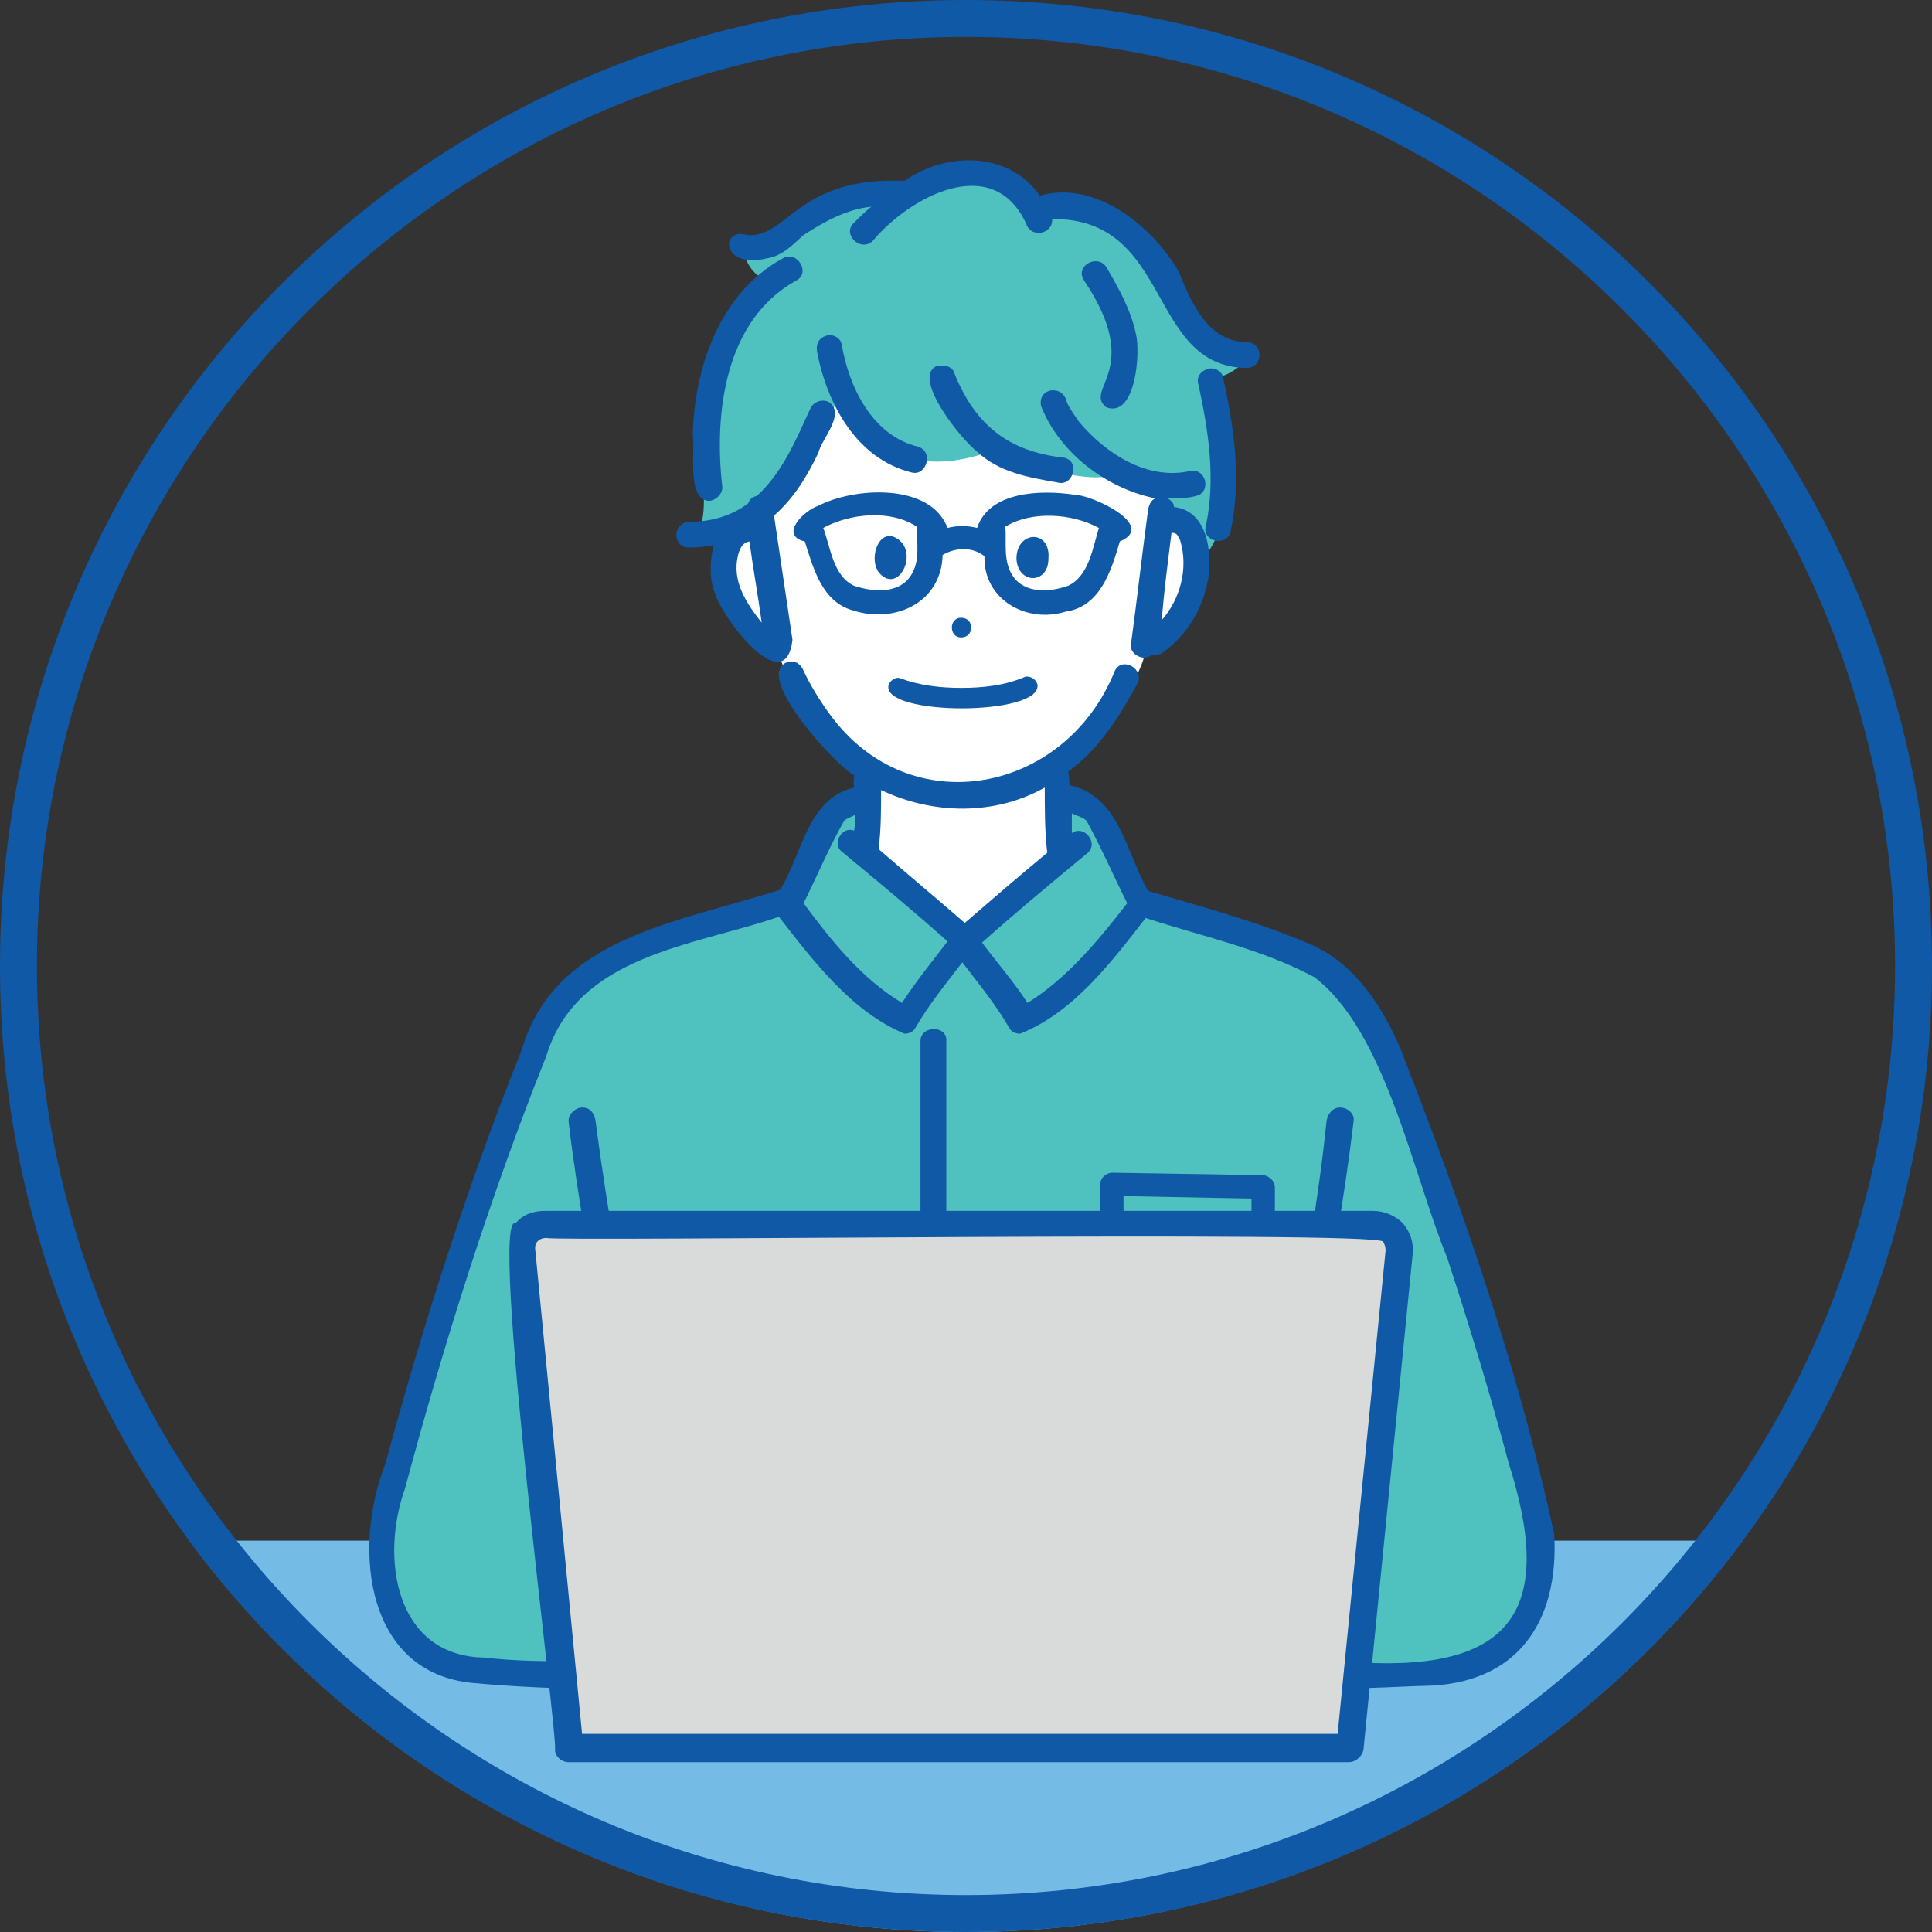
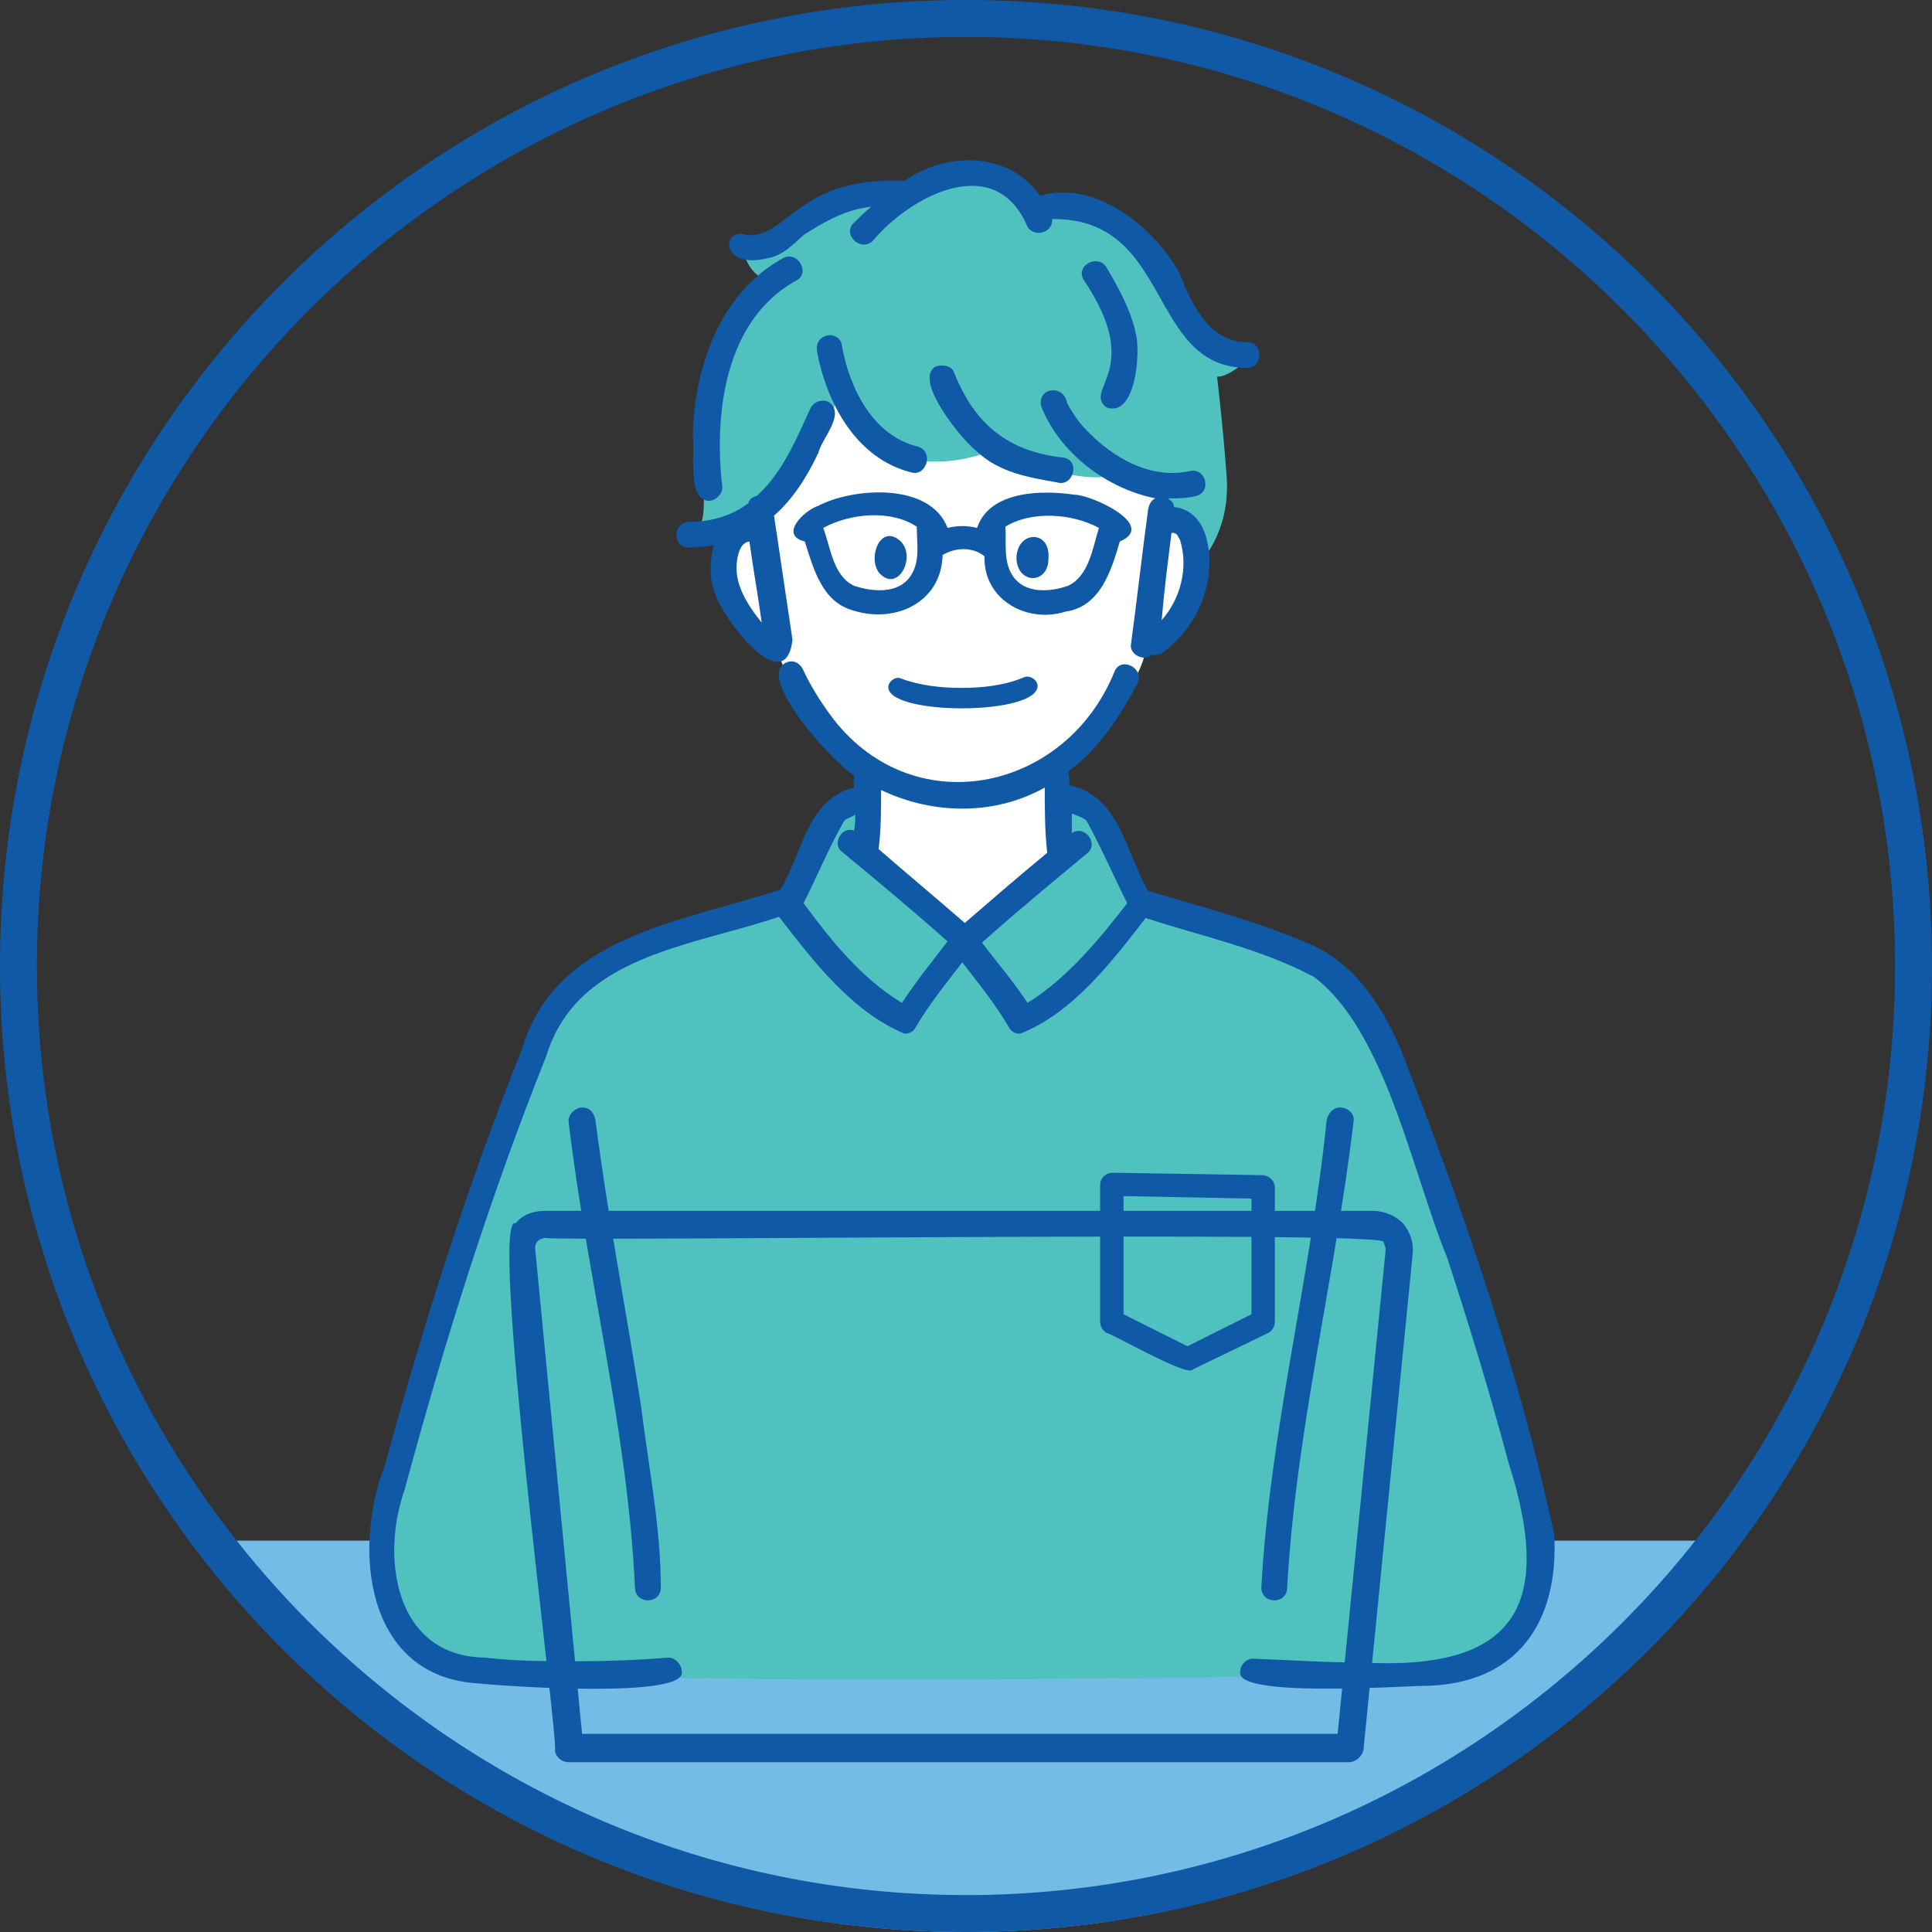
<svg xmlns="http://www.w3.org/2000/svg" xmlns:xlink="http://www.w3.org/1999/xlink" version="1.1" id="レイヤー_1" x="0px" y="0px" viewBox="0 0 157 157" style="enable-background:new 0 0 157 157;" xml:space="preserve">
  <rect x="0" y="0" width="157" height="157" fill="#333333" stroke="none" />
  <style type="text/css">
	.st0{fill:#FFFFFF;}
	.st1{clip-path:url(#SVGID_00000039852164960001538390000007190321728947753129_);fill:#74BCE6;}
	.st2{clip-path:url(#SVGID_00000039852164960001538390000007190321728947753129_);}
	.st3{fill:#4FC1BF;}
	.st4{fill:#1059A6;}
	.st5{fill:#D8DBD9;}
</style>
  <g>
    <g>
      <path class="st0" d="M683,1528.3" />
    </g>
  </g>
  <g>
    <g>
      <defs>
        <circle id="SVGID_1_" cx="78.5" cy="78.5" r="78.5" />
      </defs>
      <clipPath id="SVGID_00000098199958648243737560000016813888809045084057_">
        <use xlink:href="#SVGID_1_" style="overflow:visible;" />
      </clipPath>
      <rect x="-0.2" y="125.2" style="clip-path:url(#SVGID_00000098199958648243737560000016813888809045084057_);fill:#74BCE6;" width="156.7" height="69.2" />
      <g id="group_00000100359969097091489210000015844378255723237044_" style="clip-path:url(#SVGID_00000098199958648243737560000016813888809045084057_);">
        <g>
          <path class="st0" d="M61.8,43.1c-5.2,0.7-2.8,7.1,1.5,10.1c0,0,2.6,7.9,7.1,10.2l0.4,6.4l7.5,6.6l7.1-6.1l0.1-7      c0,0,6.4-5.9,7.5-10c0,0,4.2-2.4,4.2-6.9s-2.8-4.1-2.8-4.1l0.7-8.5c0,0-15.6-15.9-33.4-0.2L61.8,43.1z" />
          <path class="st3" d="M70.5,64.3l-3.1,1.3l-3.2,7.6L50,77.8c0,0-3.8,0.5-6.9,8.7C40,94.7,31.3,123,31.3,123s-1.8,9.5,4.6,12      c6.4,2.5,73.9,1.1,73.9,1.1s16.6,2.6,15.4-10.7c-1.2-13.3-13.9-43.3-13.9-43.3s-3.7-4.7-8.8-5.7c-5.1-1.1-9.9-3.1-9.9-3.1      L89,65.6l-3-1.4l0.3,5.2l-8,6.9l-7.9-6.9L70.5,64.3z" />
          <path class="st3" d="M84.5,17c0,0-4.2-5.7-10.6-1.3c0,0-3.5-2.1-11,3.2c0,0-0.9,1.4-2.6,1.1c0,0,0.4,2.8,2.6,2.8      c0,0-5.4,3.7-5.7,10.7c-0.3,7,0.7,9.3-1.2,9.9c0,0,5.6,3,12.1-11c0,0,3.3,7.7,12.6,4.2c0,0,7.8,3.3,10.1,1.8l3.7,1.1V42l3.1,3.6      c0,0,2.3-2.3,2.1-6.6c-0.3-4.3-0.8-8.4-0.8-8.4s0.7,0.2,2.4-1.3C95.1,29.3,94,14.3,84.5,17z" />
        </g>
        <g>
          <path class="st4" d="M73.2,44c-1.6-1.5-2.7,1.2-1.8,2.5C72.9,48.3,74.5,45.3,73.2,44z" />
          <path class="st4" d="M85.2,45.4c0.2-2.4-2.6-2.3-2.6,0C82.7,47.5,85.2,47.5,85.2,45.4z" />
-           <path class="st4" d="M78.1,50.2c-1,0-1,1.6,0,1.6C79.2,51.8,79.2,50.2,78.1,50.2z" />
          <path class="st4" d="M72.2,55.7c-0.5,2.5,12.6,2.5,12.1-0.1c-0.1-0.4-0.6-0.7-1-0.6c-1.6,0.7-3.4,0.9-5.2,0.9      c-1.7,0-3.4-0.2-5-0.8C72.8,55,72.3,55.3,72.2,55.7z" />
          <path class="st4" d="M93.3,41.4c-0.5,3.7-0.9,7.3-1.4,11c-0.1,0.8,1.1,1.4,1.7,0.8c0.3,0.1,0.5,0,0.8-0.1      c2.1-1.5,3.4-3.7,3.8-6.2c0.3-2.1-0.1-5.4-2.8-5.7c0-0.3-0.2-0.5-0.5-0.7c0.8,0,1.6,0,2.3-0.2c1.3-0.3,0.8-2.4-0.6-2      c-3.4,0.7-6.7-1.4-8.9-4c-0.2-0.3-0.8-1.1-1-1.6c-0.3-1.5-2.4-1.2-2.1,0.3c1.5,3.8,5.3,6.7,9.3,7.5      C93.6,40.6,93.4,40.9,93.3,41.4z M95.2,43.3c0.2,0,0.3,0,0.5,0.2c-0.1-0.1,0.1,0.2,0.1,0.2c0,0,0.1,0.2,0.1,0.2      c0.7,2.3,0,4.8-1.5,6.5C94.6,48,94.9,45.7,95.2,43.3z" />
          <path class="st4" d="M62.3,21c1.3-0.2,2.1-1.1,3-1.9c1.7-1.1,3.5-2.1,5.5-2.3c-0.5,0.4-0.9,0.8-1.4,1.3c-1,0.9,0.5,2.4,1.5,1.5      c3-3.6,9.8-7.3,12.5-1.4c0.4,1.2,2.2,0.8,2.1-0.4c9.8-0.1,7.7,12,15.8,12.1c1.4,0,1.4-2.1,0-2.1c-3.1,0-4.5-3.2-5.5-5.7      c-2.1-3.7-6.8-7.5-11.3-6.2c-2.5-3.6-7.6-3.6-11-1.2c-8.7-0.4-9.5,4.7-12.8,4.4C58.6,18.4,58.5,21.9,62.3,21z M70.6,16.8      C70.7,16.8,70.7,16.8,70.6,16.8L70.6,16.8z" />
          <path class="st4" d="M57.6,40.7c0.5,0,1.1-0.5,1.1-1.1C58,33.6,58.9,26,64.7,22.8c1.2-0.6,0.1-2.5-1.1-1.8      c-5.1,2.8-7.2,8.9-7.3,14.4C56.5,36.7,55.8,40.6,57.6,40.7z" />
          <path class="st4" d="M56,44.5c0.7,0,1.4-0.1,2-0.2c-0.3,1.2-0.4,2.7,0.1,3.9c0.5,1.9,5.7,8.8,6.3,3.8c-0.5-3.4-1-6.7-1.5-10.1      c1.6-1.4,2.7-3.2,3.6-5.1c0.3-1.2,2.2-3.1,0.9-4.1c-0.5-0.3-1.2-0.1-1.5,0.4c-1.2,2.6-2.3,5.3-4.4,7.2c-0.4,0.1-0.6,0.3-0.7,0.6      c-1.3,1-3,1.5-4.7,1.5C54.6,42.4,54.6,44.5,56,44.5z M59.9,45.5c0.1-0.6,0.3-1.4,1-1.5c0.3,2.2,0.7,4.4,1,6.6      C60.7,49.1,59.6,47.4,59.9,45.5z" />
          <path class="st4" d="M86.6,49.7c2.8-0.4,3.7-3.3,4.4-5.7c3.1-1.3-2.3-3.8-3.7-3.8c-2.7-0.4-6.9-0.3-7.9,2.7      c-0.8-0.2-1.6-0.2-2.4,0c-1.4-3.7-7.6-3.3-10.5-1.8c-1.2,0.4-3.2,2.4-1.1,2.9c0.7,2.2,1.4,4.9,3.9,5.6c3.4,1.1,7.2-0.6,7.3-4.5      c1-0.6,2.4-0.7,3.4,0.1C79.9,48.7,83.4,50.7,86.6,49.7z M74,46.8c-1,1.5-3.1,1.3-4.6,0.8c-1.7-0.8-1.9-3.1-2.5-4.7      c2.2-1.2,5.5-1.5,7.6-0.1C74.5,44.2,74.8,45.6,74,46.8z M82.3,46.8c-0.8-1.2-0.5-2.7-0.6-4c2.1-1.3,5.4-1.1,7.6,0.1      c-0.5,1.6-0.8,3.9-2.5,4.7C85.4,48.1,83.3,48.3,82.3,46.8z" />
-           <path class="st4" d="M100,43.2c0.9-4.2,0.3-8.4-0.6-12.5c-0.1-0.6-0.8-0.9-1.3-0.7c-0.6,0.2-0.9,0.7-0.7,1.3      c0.8,3.7,1.4,7.6,0.6,11.4C97.6,44,99.7,44.5,100,43.2z" />
          <path class="st4" d="M74.6,36.3c-3.7-0.9-5.6-4.8-6.2-8.3c-0.1-0.6-0.8-0.9-1.3-0.7c-0.6,0.2-0.8,0.7-0.7,1.3      c0.8,4.2,3.2,8.7,7.7,9.8C75.3,38.7,75.9,36.7,74.6,36.3z" />
          <path class="st4" d="M79.4,36.7c1.8,1.7,4.2,2.1,6.5,2.5c1.3,0.4,1.9-1.7,0.6-2c-4.6-0.5-7.3-2.7-9-7c-0.2-0.5-1-0.6-1.5-0.4      C74.2,30.9,78.2,35.8,79.4,36.7z" />
          <path class="st4" d="M89.9,33.1c2.4,0.9,2.8-4.5,2.4-6c-0.4-1.9-1.4-3.7-2.4-5.4c-0.7-1.1-2.6-0.1-1.8,1.1      C93,30.1,88,31.6,89.9,33.1z" />
          <path class="st4" d="M103.6,107.4V96.5c0-0.5-0.4-0.9-0.9-1l-12.3-0.2c-0.5,0-1,0.4-1,1c0,0,0,11.1,0,11.1      c0,0.4,0.2,0.7,0.5,0.9c0.5,0.1,6.6,3.6,7,3c0,0,6.2-3,6.2-3C103.4,108.1,103.6,107.8,103.6,107.4z M101.7,106.8l-5.2,2.6      l-5.2-2.6v-9.6l10.4,0.2V106.8z" />
          <path class="st4" d="M126.3,124.7c-2.9-13.5-7.5-26.7-12.5-39.5c-1.5-3.5-3.8-7-7.4-8.5c-4.2-1.8-8.7-3-13.1-4.3      c-1.8-3.1-2.3-7.7-6.4-8.6c0-0.3,0-0.7-0.1-1.1c2.5-1.8,4.2-4.5,5.6-7.1c0.7-1.2-1.2-2.3-1.8-1.1C86.6,64.5,73.9,67,67.4,58      c-0.8-1.1-1.6-2.4-2.1-3.5c-0.2-0.5-0.7-0.9-1.3-0.7c-2.9,1,3.9,8.4,5.4,9.2c0,0.1,0,0.3,0,0.4c-0.1-0.6,0,0.5,0,0.6      c-3.8,0.9-4.2,5.4-6,8.3c-8.3,2.7-18.3,3.8-21,13c-4.4,11-8,22.3-11.1,33.7c-2.7,6.9-1.6,17.3,7.6,17.8c1.8,0.2,17.1,1.3,16.5-1      c0-0.5-0.5-1.1-1.1-1.1c-2.4,0.2-4.9,0.3-7.3,0.3c-2.5,0-5.1,0-7.6-0.3c-7.3-0.1-8.5-8.1-6.5-13.7c3.2-11.9,6.9-23.7,11.5-35.2      c2.5-8.2,11.9-8.9,18.9-11.3c2.8,3.6,5.9,7.7,10.2,9.5c0.3,0,0.7-0.1,0.9-0.5c1.1-1.9,2.5-3.6,3.8-5.3c1.3,1.7,2.7,3.4,3.8,5.3      c0.2,0.4,0.6,0.5,0.9,0.5c4.3-1.7,7.4-5.8,10.2-9.4c4.6,1.5,9.4,2.5,13.7,4.8c5.8,4.4,8,16,10.8,22.8c1.8,5.5,3.5,11.1,5,16.7      c3.7,11.6,0.6,16.9-12,16.2c-2.9,0-5.8-0.2-8.6-0.3c-0.6-0.1-1.2,0.4-1.2,1c-0.7,2.2,13.2,1.2,14.9,1.2      C123.3,136.9,126.7,131.8,126.3,124.7z M73.3,81.5c-3.3-2-5.7-5-8-8.1c1.1-2.2,2.1-4.6,3.3-6.7c0.2-0.2,0.6-0.3,0.9-0.5      c0,0.4,0,0.9-0.1,1.3c-1-0.4-1.8,1.1-1,1.7c2.9,2.4,5.8,4.8,8.6,7.3C75.7,78.2,74.4,79.8,73.3,81.5z M71.4,69      c0.2-1.6,0.2-3.2,0.2-4.8c4.2,2,9.2,2.1,13.3-0.2c0,1.8,0,3.5,0.2,5.3c-2.3,1.9-4.5,3.8-6.7,5.7C76.1,73,73.7,71,71.4,69z       M83.5,81.5c-1.1-1.7-2.5-3.3-3.7-4.9c2.8-2.5,5.7-4.9,8.6-7.3c0.9-0.8-0.3-2.3-1.3-1.6c0-0.5,0-1.1,0-1.6      c0.4,0.2,0.9,0.3,1.2,0.6c1.2,2.2,2.2,4.5,3.3,6.7C89.2,76.5,86.7,79.5,83.5,81.5z M117,134.7      C116.9,134.7,116.8,134.7,117,134.7L117,134.7z" />
-           <path class="st4" d="M74.8,84.6c0,8,0,15.9,0,23.9c0,1.4,2.1,1.4,2.1,0c0-8,0-15.9,0-23.9C77,83.3,74.8,83.3,74.8,84.6z" />
          <path class="st4" d="M102.5,129c0,1.4,2.1,1.4,2.1,0c0.7-12.7,3.9-25.2,5.4-37.9c0.1-0.6-0.5-1.1-1.1-1.1c-0.6,0-1,0.5-1.1,1.1      C106.5,103.8,103.2,116.3,102.5,129z" />
          <path class="st4" d="M52.1,114.3c-1.2-7.7-2.7-15.4-3.7-23.2c-0.1-0.6-0.4-1.1-1.1-1.1c-0.5,0-1.1,0.5-1.1,1.1      c1.5,12.7,4.8,25.1,5.4,37.9c0,1.4,2.1,1.4,2.1,0C53.7,124.1,52.7,119.2,52.1,114.3z" />
        </g>
        <g>
-           <path class="st5" d="M109.6,142c0,0-63.4,0-63.4,0c0,0-4-40.4-4-40.4c-0.1-1.2,0.8-2.2,2-2.2h67.3c1.3,0,2.2,1,2.1,2.3      C113.6,101.7,109.7,142,109.6,142z" />
          <path class="st4" d="M109.6,143.2H46.2c-0.6,0-1.1-0.5-1.1-1c0.3-0.7-5.4-43.7-3.2-42.8c0.6-0.7,1.4-1,2.4-1h67.3      c0.9,0,1.8,0.4,2.4,1c0.6,0.7,0.9,1.6,0.8,2.5l-4,40.3C110.7,142.7,110.2,143.2,109.6,143.2z M47.3,140.9h61.4l3.9-39.3      c0-0.3-0.1-0.5-0.2-0.7c-0.6-0.9-67.2,0-68-0.3c-0.6,0-1,0.4-0.9,1L47.3,140.9z" />
        </g>
      </g>
    </g>
    <g>
      <path class="st4" d="M78.5,3C120.1,3,154,36.9,154,78.5S120.1,154,78.5,154S3,120.1,3,78.5S36.9,3,78.5,3 M78.5,0    C35.1,0,0,35.1,0,78.5S35.1,157,78.5,157S157,121.9,157,78.5S121.9,0,78.5,0L78.5,0z" />
    </g>
  </g>
</svg>